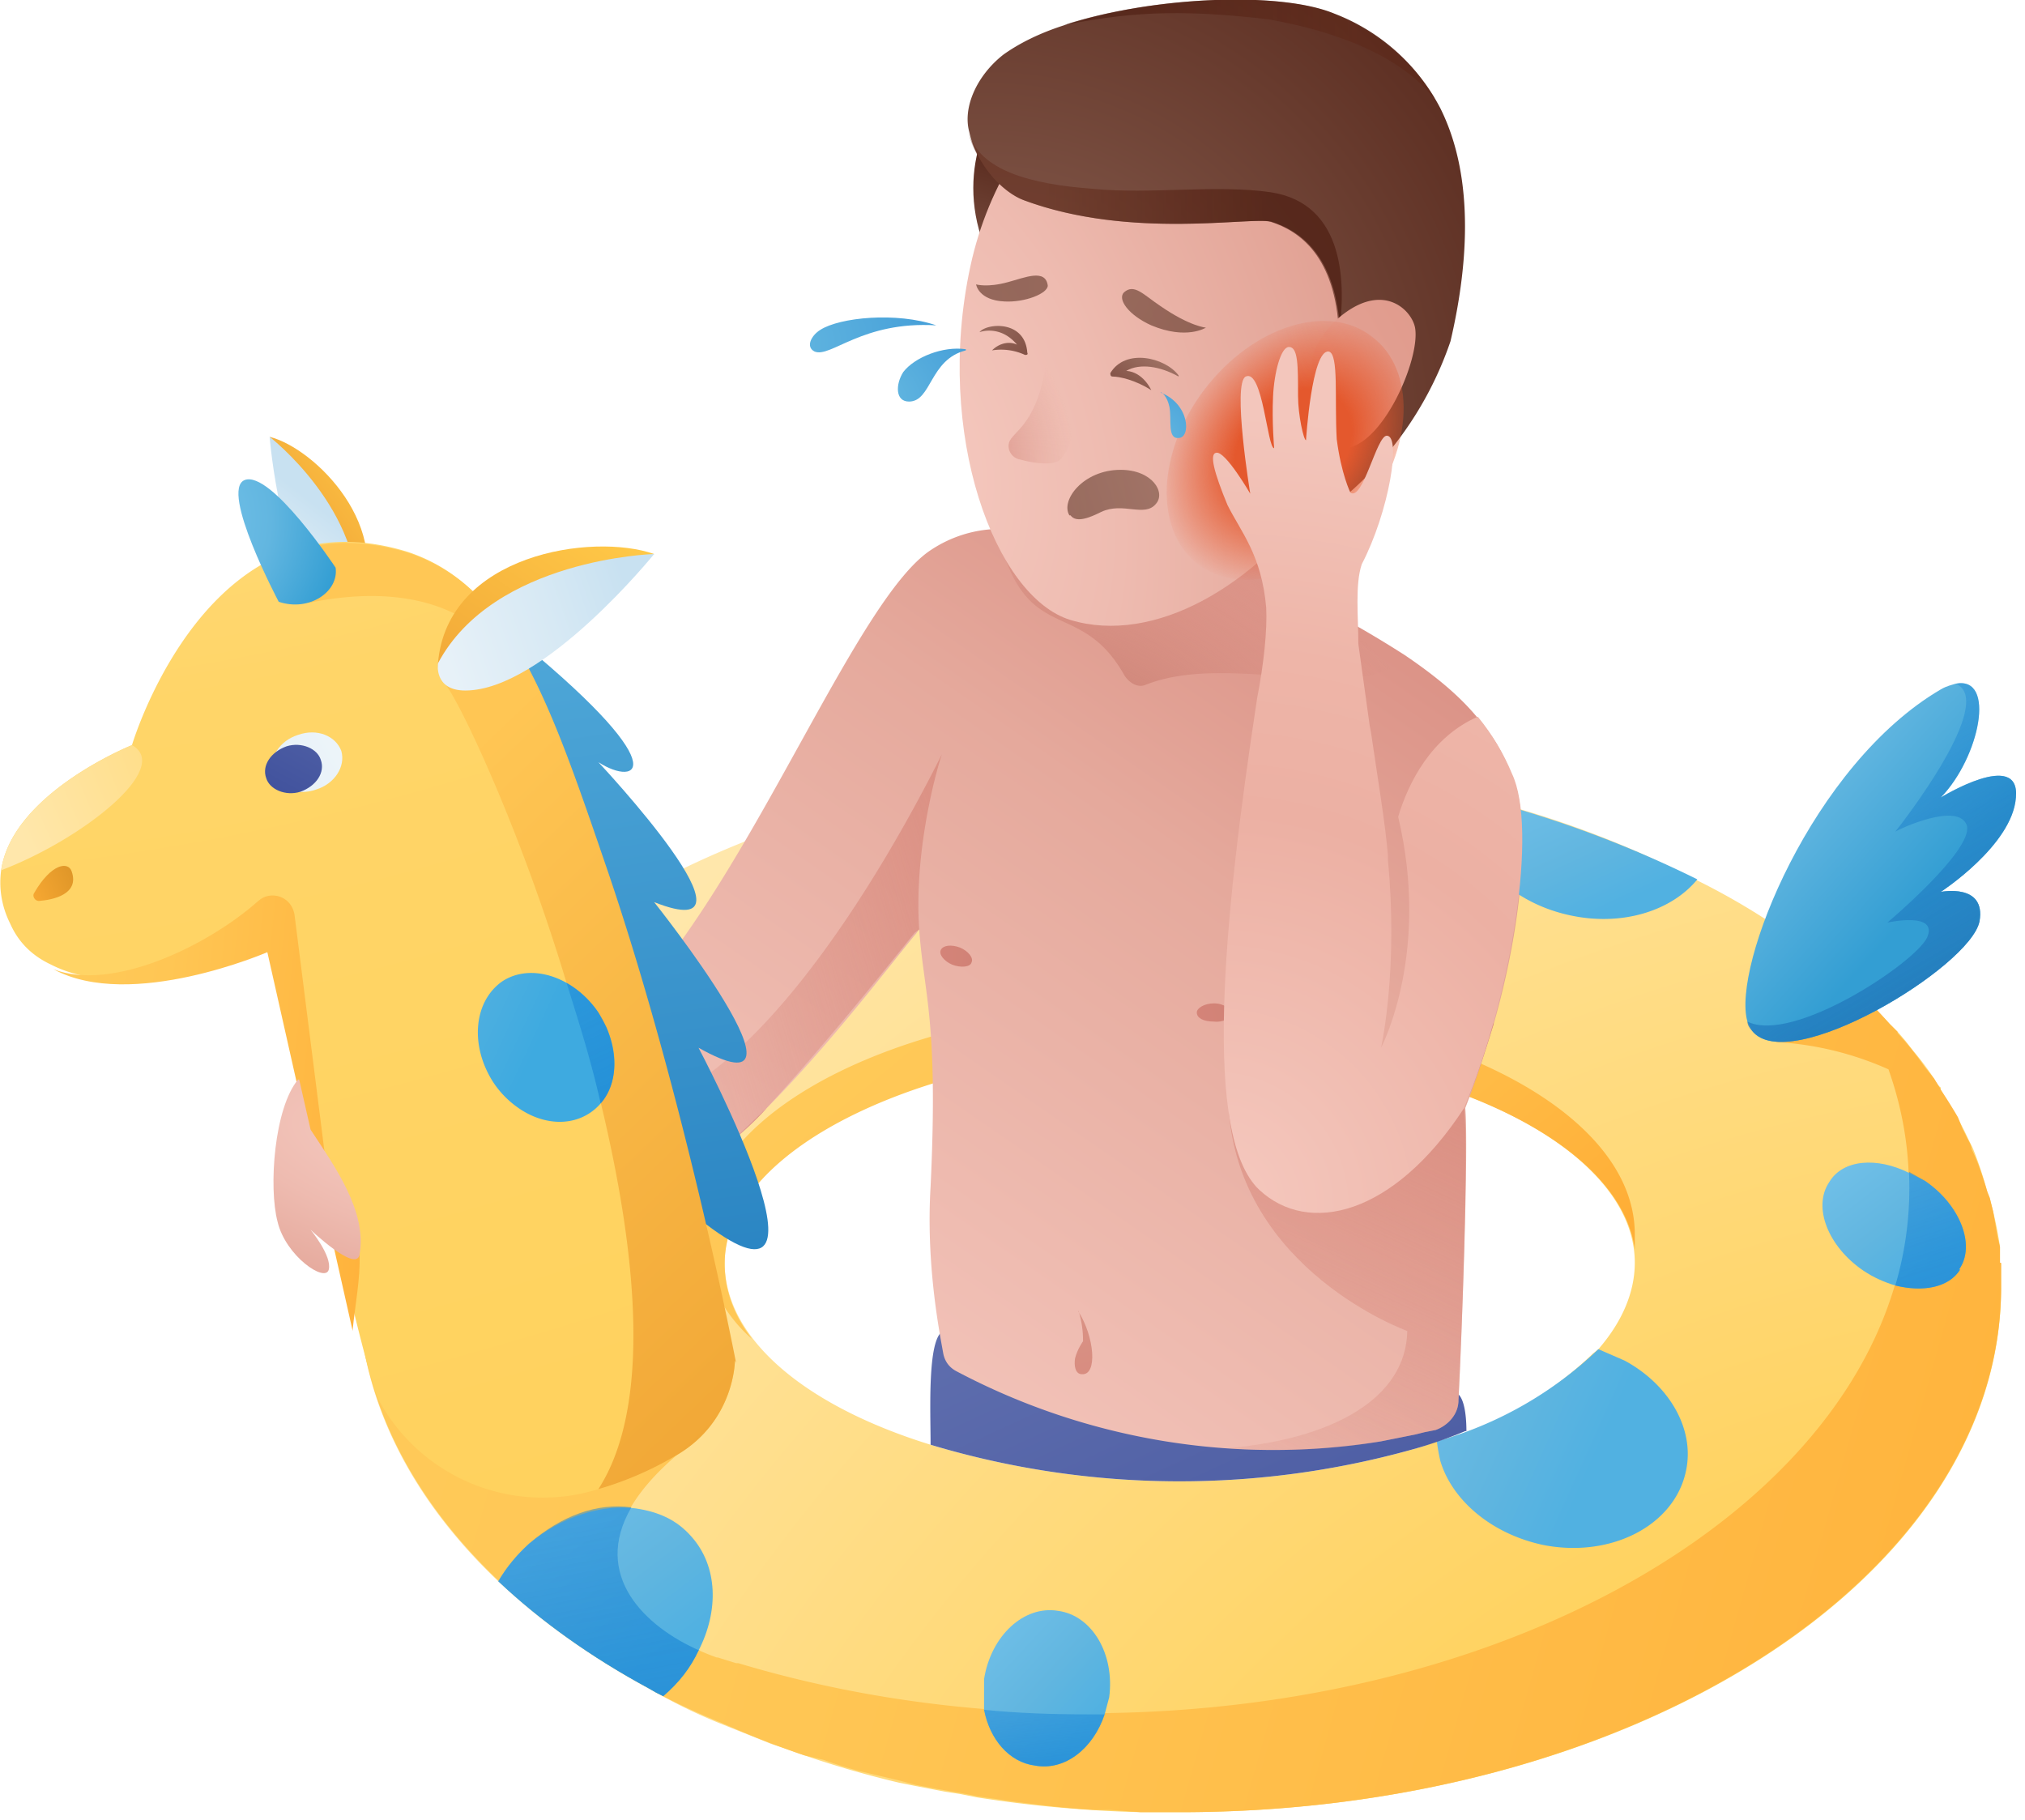
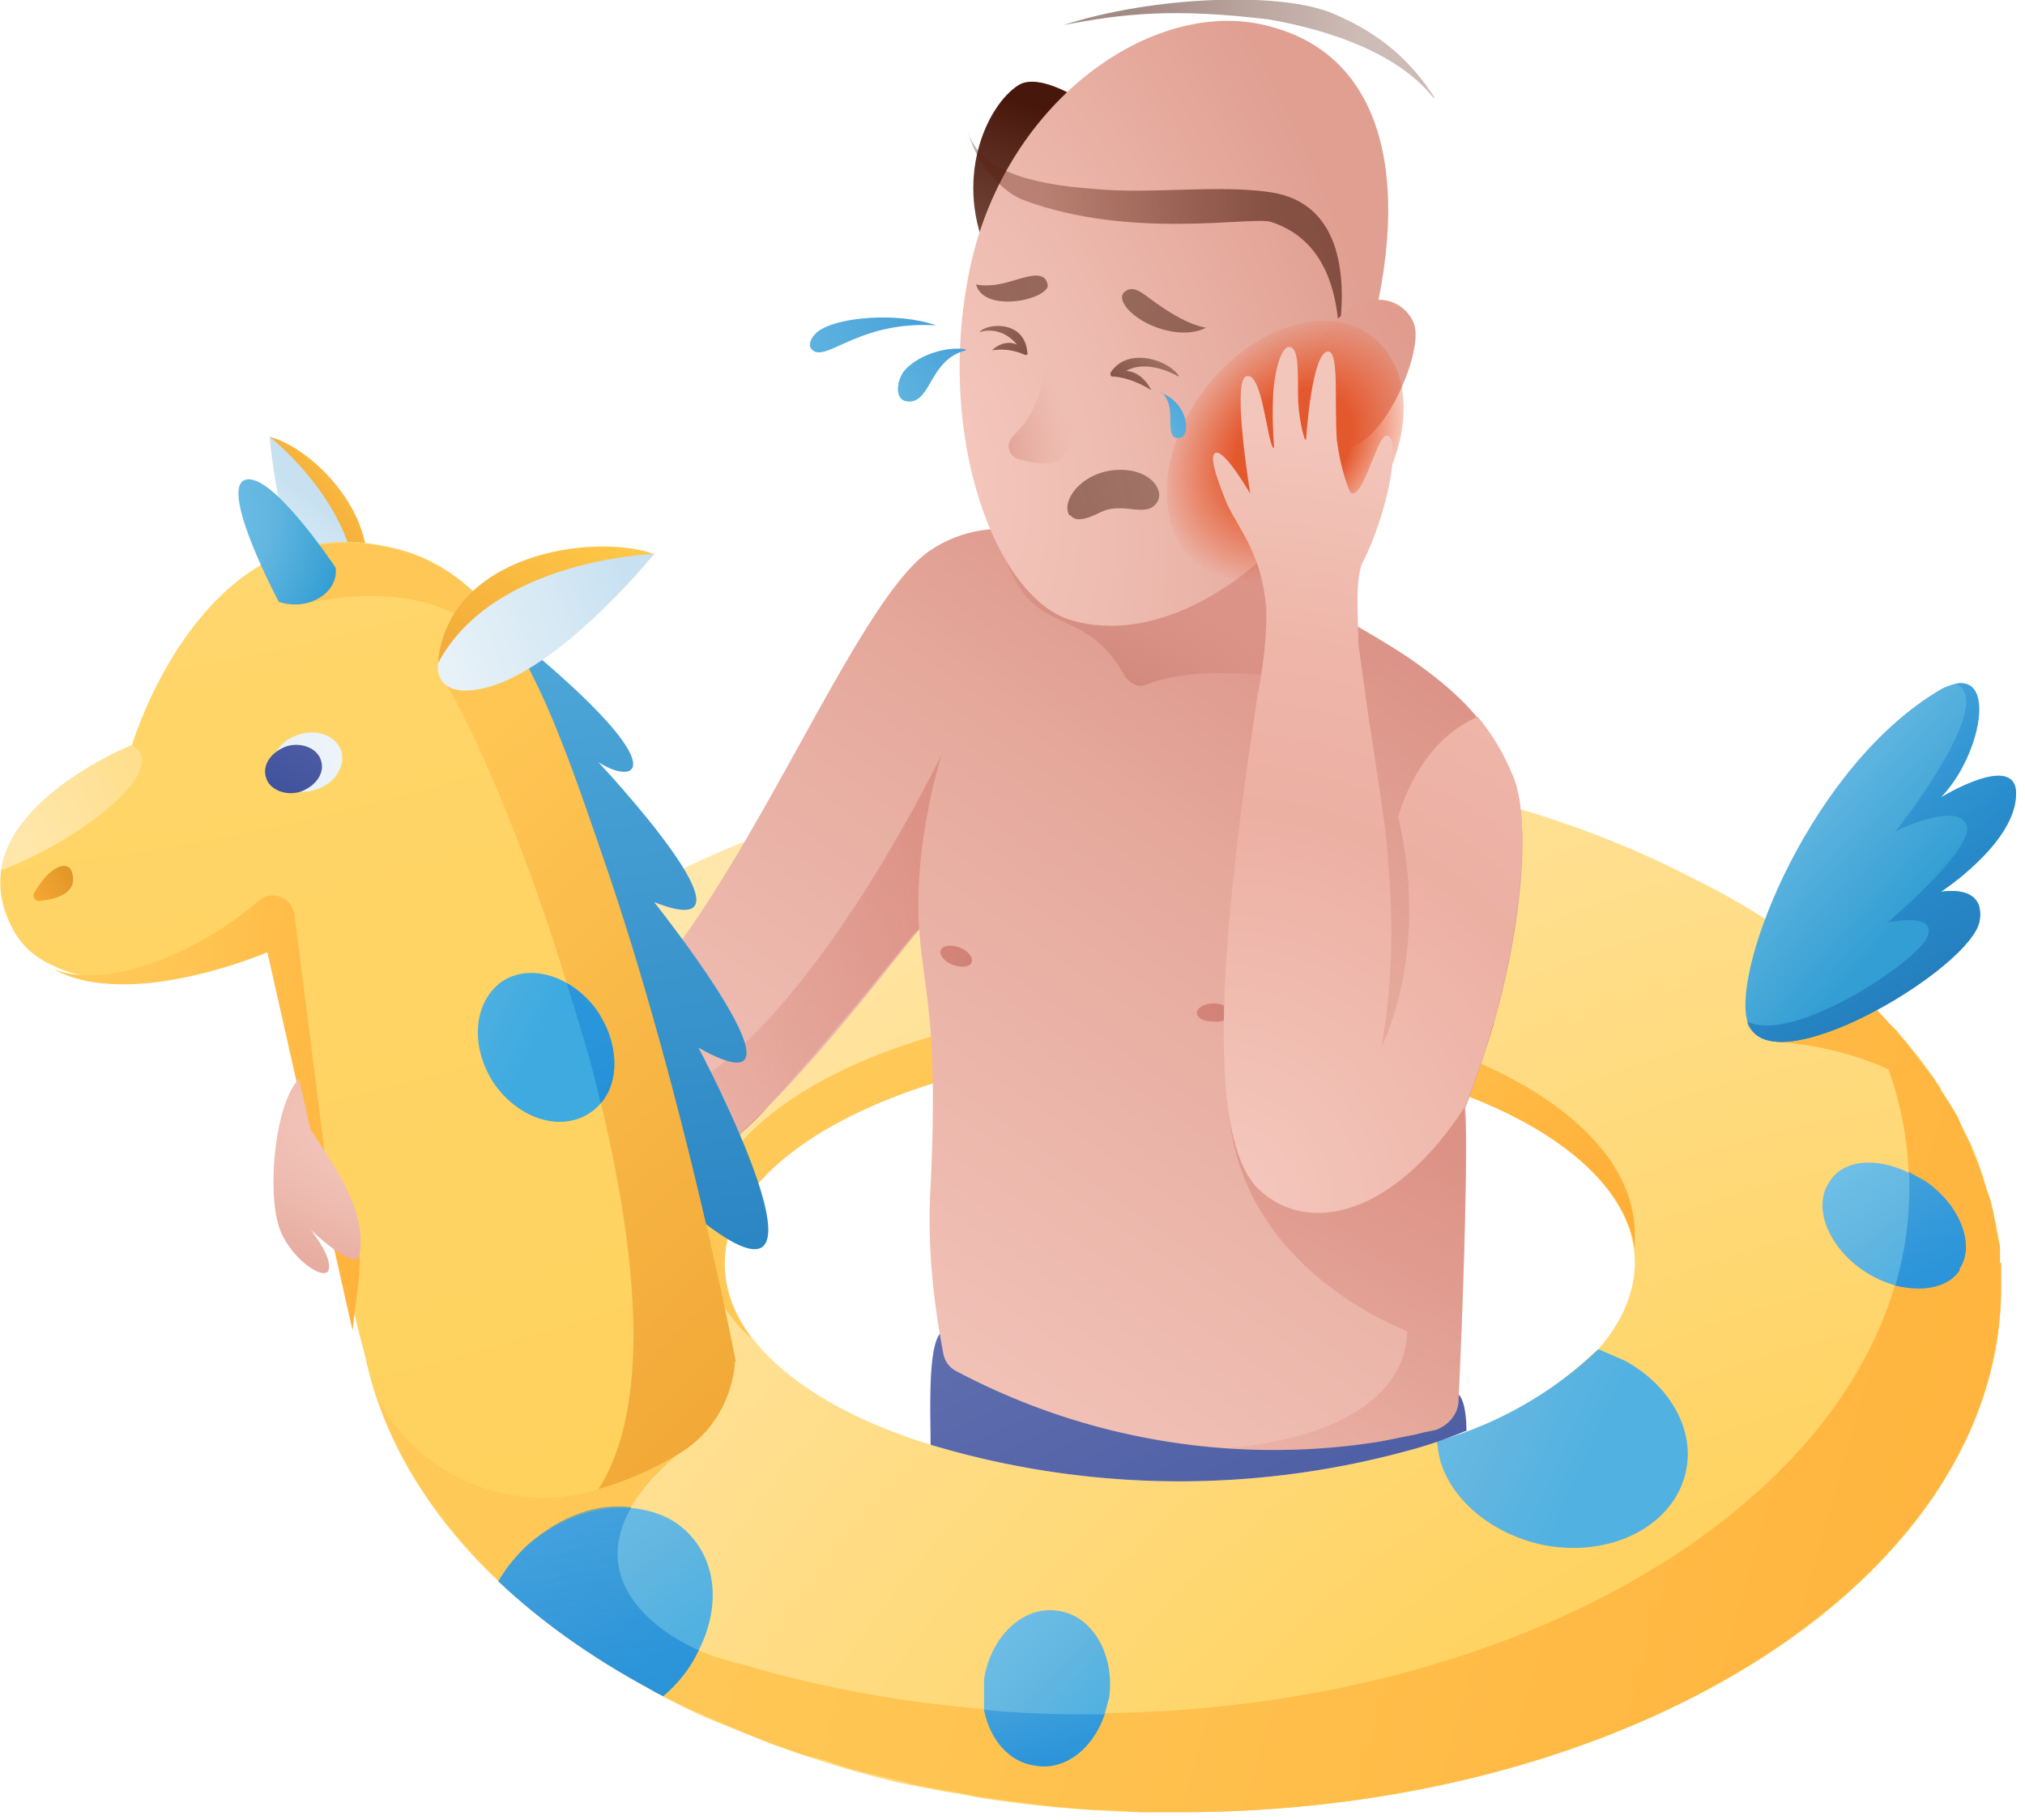
<svg xmlns="http://www.w3.org/2000/svg" width="178" height="160" fill="none">
  <g clip-path="url(#a)">
    <path fill="url(#b)" d="M175.8 111v-1.4a33.5 33.5 0 0 0-.6-3.1l-.2-.8-.1-.4-.2-.5a34 34 0 0 0-1.3-3.9l-.4-.8a27 27 0 0 0-2-3.6l-.4-.7v-.2c-.3-.2-.4-.5-.6-.8a25 25 0 0 0-1.8-2.4l-.7-.9-.6-.7-.1-.1-.7-.7-1.5-1.6-.7-.7-1.4-1.3-.8-.8-.3-.2a60.6 60.6 0 0 0-12.2-8 85.7 85.7 0 0 0-20.3-7.5c-7.8-1.9-16.3-2.9-25.2-2.9-40 0-72.3 20.7-72.3 46.2 0 1.2.1 2.4.3 3.5 1.5 12.7 11 24 25.3 31.7l.7.4a47.8 47.8 0 0 0 5.6 2.7l1.5.6 3 1.2 1.2.4a88.5 88.5 0 0 0 10 3l1.5.3 2.6.5 1.3.2 1.5.3a110 110 0 0 0 14.4 1.3h3.4c39.9 0 72.2-20.6 72.2-46.1v-2.1Zm-35.3 7.6-.5.4a31 31 0 0 1-13.7 7.7l-1.4.5a76.1 76.1 0 0 1-43.1-.2c-11-3.4-18.1-9.3-18.1-16 0-10.4 17.9-19 40-19 22 0 40 8.6 40 19 0 2.7-1.2 5.3-3.2 7.6Z" />
    <path fill="url(#c)" d="M175.8 111v-1.4l-.2-.8-.4-2.3-.2-.8-.1-.4-.2-.5c-.4-1.3-.8-2.6-1.4-3.8 0-.3-.2-.6-.4-1l-.4-.8-.4-1a48 48 0 0 0-1.5-2.4l-.1-.2-.5-.8-.8-1a29.4 29.4 0 0 0-2.4-3v-.1l-.7-.7a41.1 41.1 0 0 0-3.6-3.6l-.9-.8-.2-.2a41 41 0 0 1 1.6 2.5l-6.9 3.7A28 28 0 0 1 166 94c1.2 3.4 1.8 6.8 1.8 10.4 0 25.5-32.3 46.2-72.2 46.2-11 0-21.4-1.6-30.7-4.4h-.2l-1.6-.5H63c-6.2-2.2-14.9-8.9-2.4-18.7l-7.7-2.4-21.2-8c1.5 12.7 11 24 25.3 31.8l.7.4a64.1 64.1 0 0 0 5.6 2.6l1.4.6a78.6 78.6 0 0 0 6 2.3l1.7.4a35.4 35.4 0 0 0 3.2 1l3.4.8 1.5.4a112.6 112.6 0 0 0 3.9.7l1.5.3c3.4.5 6.8 1 10.4 1.2h1.3l2.7.2h3.4c39.9 0 72.2-20.7 72.2-46.2v-2.1Z" />
    <path fill="url(#d)" d="M143.7 108.6v1.2c-1.4-9.9-18.8-17.7-40-17.7-21.3 0-40 8.5-40 19 0 2.3.8 4.5 2.4 6.6a12.8 12.8 0 0 1-4.4-9.2c0-11.1 18.4-20.2 41-20.2s41 9 41 20.2Z" />
    <path fill="url(#e)" d="M148.2 129.3c-1 4.8-6.6 7.7-12.6 6.5-4.6-1-8-4-9-7.4a18 18 0 0 1-.3-1.7 33.7 33.7 0 0 0 14.2-8.1l2.3 1c3.9 2.1 6.2 6 5.4 9.7Z" />
    <path fill="url(#f)" d="M61.4 145.1c-.7 1.5-1.7 2.8-3.1 4l-.6-.3-.7-.4c-5-2.7-9.5-5.9-13.2-9.4.7-1.2 1.6-2.3 2.7-3.3 2.9-2.4 6.4-3.5 9.4-3.1 2 .3 3.6 1 4.9 2.5 2.3 2.6 2.4 6.5.6 10Z" />
    <path fill="url(#g)" d="M87 22.7c-3.3-6.8-.3-13.4 2.5-15.2 2.8-1.8 10.1 4.6 10.1 4.6L87 22.7Z" />
    <path fill="url(#h)" d="M128.8 125.8a41.2 41.2 0 0 1-3.9 1.4 76.1 76.1 0 0 1-43.1-.2c0-3-.3-9.3 1.1-10 0 0 43.7 5 45 5.4.8.2 1 2 1 3.4Z" />
    <path fill="url(#i)" d="M131.3 90c-.8 2.6-1.6 5.1-2.5 7.4.3 3.5-.3 20-.6 25.7 0 1.2-.9 2.2-2 2.6l-1 .2-.8.2-1 .2-2 .4a59.5 59.5 0 0 1-37.4-6.2c-.7-.4-1-1-1.1-1.6-.4-2.2-1.5-8-1.1-14.6.7-14.7-.6-16.9-1-22.6l-.3.4c-1.7 2-7.5 9.7-13.1 15.3a26 26 0 0 1-8 6c-.9.3-1 1-1.6 1.2-1.7.4-2.4-1-2.7-3.2v-.9a63 63 0 0 1 2-14.2c9.9-11.7 18.5-34 24.8-38a11 11 0 0 1 5.7-1.8c2.6-.1 5.7.5 9.4 1.5l.1-1.2 2.3.7c-.2-2-.6-3.8-1-5.8v-.4c0-.5.1-1 .4-1.5.9-1.5 2.9-2.1 5.3-1.9a14.7 14.7 0 0 1 6.4 2.2l1.3.6c3 1 5.3.2 5 2.4a70.5 70.5 0 0 0-.9 9.2v.9a95.2 95.2 0 0 1 7.6 4.4c2.8 1.9 4.8 3.6 6.3 5.4 1.4 1.6 2.4 3.3 3 5 1.9 3.7 1 13.3-1.5 22Z" />
    <path fill="url(#j)" d="M123.5 57.6c-3.4 4.6-15.3-.4-22.8 2.6-.7.3-1.5-.2-1.9-.9-4-7-8.7-2.2-11.2-12.8 2.6-.1 5.7.5 9.4 1.5.2 0 .1-1.2.1-1.2l2.3.7c-.2-2-.6-3.8-1-5.8v-.4c0-.5.1-1 .4-1.5.9-1.5 2.9-2.1 5.3-1.9l1.8.9c1.8 1 3.5 1.1 4.6 1.3.6.1 1 .3 1.3.6.1.2.2.5.1 1-.3 1.7 1.8 3.1 4.4 4.5-.2 2-.4 4-.4 6.1v.9a94.8 94.8 0 0 1 7.6 4.4Z" />
    <path fill="url(#k)" d="M108.2 89.1c0 .4-.7.8-1.5.7-.9 0-1.5-.3-1.5-.8 0-.4.7-.8 1.5-.8.9 0 1.5.5 1.5.9Z" />
    <path fill="url(#l)" d="M128.7 97.4c.4 3.5-.2 20-.5 25.7 0 1.2-.9 2.2-2 2.6l-1 .2-.8.2-1 .2-2 .4c-3.4.6-8 1-13.5.6 9.3-.8 15.7-4.4 15.8-10.3 0 0-14.8-5.3-15.7-19.6 9.6 12.4 14.7 2.5 19.8-11.9l3.5 4.5c-.8 2.6-1.6 5.1-2.6 7.4Z" />
    <path fill="url(#m)" d="M59.8 104.6c-.7.6-1.4-.1-2 0 .6-.1.7-.9 1.7-1.2a26 26 0 0 0 7.9-6" opacity=".7" />
    <path fill="url(#n)" d="m80.8 81.7-.4.3c-1.7 2.1-7.4 9.3-13 15.4a26 26 0 0 1-8 6c-.9.3-1 1-1.6 1.2-1-1.6-2.2-2.5-2.7-3.2-.2-.4-.2-.6 0-.9.3-.3 1.4-3 2.7-3.5 12.5-5 24.1-29 25-30.7-.3.8-2.5 8.2-2 15.4Z" />
    <path fill="url(#o)" d="M120 31.3c-1.2 4-1.4 8.5-3.6 11.6-6 8.7-15 13.8-22.3 11.6-6.6-2-12-16.3-8.8-31.1 3.2-14.8 16.5-24 26.6-21 10.1 2.8 12.4 14.3 8 29Z" />
-     <path fill="url(#p)" d="M127.5 30a31 31 0 0 1-11 15l.4-2.8s2.2-6 2.6-7.6c.4-1.6-1.7-4-1.7-4v-1.3c-.3-6.8-3.5-9-6-9.8-1.7-.5-12.4 1.6-21.8-1.9-1.9-.7-4.2-3.2-4.8-6-.6-2.2.7-5 3-6.8 1.4-1 3.2-1.9 5.4-2.6 7.6-2.5 18.9-3 23.7-1a17.6 17.6 0 0 1 9.3 8.3c3.2 6.4 2.3 14.5.9 20.5Z" />
    <path fill="url(#q)" d="M126 8.6c-3-3.8-8.8-5.9-14.5-6.9-8.4-1-12.8-.5-18 .5 7.7-2.5 19-3 23.7-1 4.3 1.8 7 4.4 8.9 7.4Z" opacity=".5" />
    <path fill="url(#r)" d="M101.2 28.6c3.1 1.3 4.8.2 4.8.2s-1.4-.1-4-1.9c-1.5-1-2.3-2-3.2-1.2-.6.6.4 2 2.4 2.9Z" opacity=".7" />
    <path fill="url(#s)" d="M92 31.5c-.7 5.8-3 6.4-3.3 7.4-.2.7.3 1.4 1 1.5 1.4.4 3 .5 3.5 0 1.5-1.6 2.2-7 1-8-1.3-1-2.3-.9-2.3-.9Z" />
    <path fill="url(#t)" d="M92.1 25.1c0 .7-2 1.5-3.8 1.4-2.3-.1-2.5-1.5-2.5-1.5s1 .3 2.8-.2c1.5-.4 3.3-1.2 3.5.3Z" opacity=".7" />
    <path fill="url(#u)" d="M94 45.3c-.8-1.3 1.2-4 4.5-4 2.8 0 4 2 3.1 3-1 1.2-2.9-.2-4.8.7-1 .5-2.2 1-2.7.3Z" opacity=".7" />
    <path fill="url(#v)" d="M84.9 30.7c-2-.3-4.5.7-5.5 2-.7 1.1-.7 2.6.5 2.6 2 0 1.8-3.7 5-4.5Z" />
    <path fill="url(#w)" d="M82.3 28.6c-3.5-1.2-8.5-.7-10.2.4-.8.5-1.3 1.5-.5 1.9 1.4.6 4.2-2.7 10.7-2.3Z" />
    <path fill="url(#x)" d="M87.2 30.8a5 5 0 0 1 2.9.4c.1 0 .3 0 .2-.2-.2-2.9-3.6-2.6-4.2-1.8 0 0 1.8-.7 3.3 1.1-.6-.3-1.5-.2-2.2.5Z" opacity=".7" />
    <path fill="url(#y)" d="M103.6 33c-1.2-1.6-4.7-2.4-6-.2 0 .1 0 .3.2.3.6 0 2 .3 3.4 1.2 0 0-.7-1.6-2.2-1.7 1.2-.7 3-.4 4.6.5Z" opacity=".7" />
    <path fill="url(#z)" fill-opacity=".6" d="M117.7 29.3c-.3-6.8-3.5-9-6-9.8-1.7-.5-12.3 1.6-21.7-1.9-1.9-.7-4.2-3.2-4.9-6 1 3.4 5.5 4.6 11 5 5 .5 10.8-.4 15.6.3 6.6 1 6.6 8.2 6 12.4Z" />
    <path fill="url(#A)" d="M115.4 31.2a8 8 0 0 1 2.7-3.6c3.7-2.8 6.1-.2 6.3 1.3.4 2.8-2.9 10.3-6.2 10.5h-.4c-2.6 0-2.6-3.1-2.7-4l.3-4.2Z" />
    <path fill="url(#B)" d="M120 45c4.3-5.6 4.5-12.5.6-15.4-3.8-3-10.4-1-14.7 4.6-4.2 5.5-4.5 12.4-.6 15.4 4 3 10.5.9 14.7-4.6Z" />
-     <path fill="url(#C)" d="M149.2 77.3c-2.3 2.8-6.6 4.1-11 3.2-6-1.2-10-5.9-9.3-10.6a98.6 98.6 0 0 1 20.3 7.4Z" />
    <path fill="url(#D)" d="m97.5 149.2-.4 1.5c-1 3-3.5 5-6.2 4.5-2.2-.3-3.9-2.3-4.4-4.9v-2.7c.6-3.8 3.5-6.5 6.5-6 3 .4 5 3.8 4.5 7.6Z" />
    <path fill="url(#E)" d="M31.4 53.4c3.4-6.9-3.7-14-7.7-15l7.5 15.2" />
    <path fill="url(#F)" d="M44.5 55.4C59.8 67.7 56 69.2 52.6 67c0 0 15.5 16.5 4.9 12.3 0 0 15.3 19.2 3.9 12.8 0 0 13.8 26 0 15-13.7-11-16.9-51.8-16.9-51.8Z" />
    <path fill="url(#G)" d="M31.4 53.4c.7-8.5-7.7-15-7.7-15s1 12.4 5.3 15.6c1.7 1.2 2.4-.6 2.4-.6Z" />
    <path fill="url(#H)" d="M172.3 111.6c-1 1.6-3.3 2-5.7 1.4-1-.3-1.9-.7-2.8-1.3-3.1-2.1-4.5-5.6-3-7.8 1.2-2 4.2-2.2 7-.8l1.4.7c3.1 2.1 4.5 5.7 3 7.8Z" />
    <path fill="url(#I)" d="M61.4 145.1c-.7 1.5-1.7 2.8-3.1 4l-.6-.3-.7-.4c-5-2.7-9.5-5.9-13.2-9.4.7-1.2 1.6-2.3 2.7-3.3 2.9-2.5 6-3.6 9-3.2-3.5 6 1.2 10.5 6 12.6Z" opacity=".9" />
    <path fill="url(#J)" d="M95.6 150.7h1.5c-1 3-3.5 5-6.1 4.5-2.3-.3-4-2.3-4.5-4.9 3 .3 6 .4 9.1.4Z" opacity=".9" />
    <path fill="url(#K)" d="M172.3 111.6c-1 1.6-3.3 2-5.7 1.4a30.3 30.3 0 0 0 1.2-10l1.4.8c3.1 2.1 4.5 5.7 3 7.8Z" opacity=".9" />
    <path fill="url(#L)" d="M174 81c-.8 4-16.8 13.7-20 9.6l-.4-.8c-1.4-4.8 5.7-22.6 17-29.2.5-.3 1-.4 1.3-.5 3.6-.7 2.1 6.5-1.3 10 0 0 7-4.3 6.6 0-.3 4.2-6.6 8.3-6.6 8.3s4-.8 3.4 2.6Z" />
    <path fill="url(#M)" d="M174 81c-.8 4-16.8 13.7-20 9.6-.2-.2-.4-.5-.4-.8 4 2 14.8-5.2 15.8-7.4 1-2.3-3.5-1.3-3.5-1.3s7.5-6.3 7-8.5c-.7-2.2-6 .3-6.3.5.5-.6 9-11.5 5.3-13 3.6-.7 2.1 6.5-1.3 10 0 0 7-4.3 6.6 0-.3 4.2-6.6 8.3-6.6 8.3s4-.8 3.4 2.6Z" />
    <path fill="url(#N)" d="M64.6 119.6s0 5.3-5.1 8.3a29.2 29.2 0 0 1-6.9 3 16.4 16.4 0 0 1-19.4-8c-.5-1.2-1.7-5.8-3.1-11.8l-6.6-27.6s-12 4.9-19 1.3C3 84.1 1.7 83 .9 81.2c-.8-1.6-1-3.2-.8-4.7 1-6.8 11.5-11 11.5-11s4.2-14.2 14.7-17.3c2.7-.8 5.9-.8 9.5.3 9.1 3 12.5 13.3 17.6 28.2 6.8 20.1 11.2 43 11.2 43Z" />
    <path fill="url(#O)" d="M64.6 119.6s0 5.3-5.1 8.3a29.2 29.2 0 0 1-6.9 3c4.7-7.3 3.4-20.7.2-34-.8-3.5-1.9-7-3-10.5C45.6 72.4 40 60.8 39 60l4.7-3s-4-6.6-16.6-4l-1.2-4.2.5-.5c2.7-.8 5.9-.8 9.5.3 9.1 3 12.5 13.3 17.6 28.2 6.8 20.1 11.2 43 11.2 43Z" />
    <path fill="url(#P)" d="M27.8 69.4c1.6-.5 2.6-2 2.2-3.4-.5-1.3-2.1-2-3.8-1.4-1.6.5-2.6 2-2.2 3.4.5 1.3 2.1 2 3.8 1.4Z" />
    <path fill="url(#Q)" d="M26.4 69.6c1.4-.5 2.2-1.7 1.8-2.8-.3-1-1.7-1.6-3-1.2-1.4.5-2.2 1.7-1.8 2.8.3 1 1.7 1.6 3 1.2Z" />
    <path fill="url(#R)" d="M24.5 52.9c2.7.9 5.3-.9 5-3 0 0-5.7-8.6-8-7.7-2.2.9 3 10.7 3 10.7Z" />
    <path fill="url(#S)" d="M3.4 79.2c-.3 0-.6-.4-.4-.7 1.5-2.6 3-2.8 3.3-1.9.7 2-1.6 2.5-2.9 2.6Z" />
    <path fill="url(#T)" d="M38.5 58.3c.8-9.6 13.6-11.5 19-9.6l-19 10" />
    <path fill="url(#U)" d="M38.5 58.3c4.9-9.2 19-9.6 19-9.6s-9.7 12-16.6 12c-2.8 0-2.4-2.4-2.4-2.4Z" />
    <path fill="url(#V)" d="m31 117-7.5-33.3s-12 5.2-18.8 1.5c5.1 2 13.5-2 18-6 1.1-1 3-.4 3.2 1.3L29 105l2.6 5.3c.1 2-.4 4.5-.6 6.6Z" />
-     <path fill="url(#W)" d="M94.8 115.3c1.4 2.2 1.7 5.6.3 5.5-.6 0-.7-.8-.6-1.4.2-.8.7-1.5.7-1.5 0-.9-.1-1.7-.4-2.7Z" />
    <path fill="url(#X)" d="M85.4 84.6c.2-.4-.3-1-1-1.3-.8-.3-1.5-.2-1.7.2-.2.4.3 1 1 1.3.8.3 1.6.2 1.7-.2Z" />
    <path fill="url(#Y)" d="M102 34.5c2.6 1 2.7 4 1.6 4-1 .1-.6-1.6-.8-2.7-.2-1-.7-1.3-.7-1.3Z" />
    <path fill="url(#Z)" d="M26.2 94.9c-2.1 2.5-2.6 9.5-1.8 12.5.7 3 4.2 5.4 4.5 4.2.3-1.2-1.6-3.5-1.6-3.5s4 3.8 4.3 2.2c.7-3.8-2.2-7.8-4.3-11l-1-4.4Z" />
    <path fill="url(#aa)" d="m52.6 89 .7 1.3c1.3 2.9.8 6-1.4 7.5-1.9 1.3-4.5 1-6.6-.6a8.3 8.3 0 0 1-1.9-2c-2.1-3.2-1.8-7.1.7-8.9 2.5-1.7 6.3-.5 8.5 2.7Z" />
    <path fill="url(#ab)" d="M52.8 97c-.8-3.6-1.9-7.1-3-10.6a8.3 8.3 0 0 1 3.5 3.9c1 2.4 1 5-.5 6.7Z" />
    <path fill="url(#ac)" d="M132.9 68c-.7-1.7-1.7-3.4-3-5-4.1 1.8-6.1 5.8-7 8.8 2.8 11.8-1.3 19.9-1.5 20.3.1-.5 1.5-7.1.6-16.5v-.4c-.2-2.6-.9-6.8-1.5-10.9l-.1-.5-1-7.2c0-2.4-.3-5.2.3-7 2.4-4.6 3.5-11.3 2.2-11.3-.9 0-2.1 5.8-3.2 5 0 0-.8-1.6-1.2-4.7-.2-3.5.2-7.5-.7-7.7-1.5-.2-2 7.8-2 7.8-.2 0-.7-2.2-.7-3.9 0-2.7 0-4.3-.8-4.3-.7 0-1.3 2.2-1.4 4.4-.1 2.2.1 4.5.1 4.5-.6 0-1-7-2.5-6.3-1.2.6.4 10.3.4 10.3s-2.2-3.8-3-3.6c-.6.1-.2 1.7 1 4.6 1.2 2.4 3 4.4 3.4 9 .1 2-.2 4.9-.8 8-3 19.7-4.8 38.5.2 43.2 4.3 4 11.8 2.3 18-7.2 4.2-10 6.5-24.6 4.2-29.4Z" />
    <path fill="url(#ad)" d="M.1 76.5c1-6.8 11.5-11 11.5-11 3.6 2-4.4 8.3-11.5 11Z" />
  </g>
  <defs>
    <linearGradient id="c" x1="269.8" x2="25.1" y1="193.2" y2="124" gradientUnits="userSpaceOnUse">
      <stop stop-color="#FFBB46" />
      <stop offset=".3" stop-color="#FFAE36" />
      <stop offset=".8" stop-color="#FFC654" />
      <stop offset="1" stop-color="#FFCA59" />
    </linearGradient>
    <linearGradient id="d" x1="-23.3" x2="13.5" y1="168.8" y2="213.6" gradientUnits="userSpaceOnUse">
      <stop stop-color="#FFCA59" />
      <stop offset=".3" stop-color="#FFC654" />
      <stop offset=".7" stop-color="#FFBB46" />
      <stop offset="1" stop-color="#FFAE36" />
    </linearGradient>
    <linearGradient id="e" x1="113.7" x2="140.6" y1="122.4" y2="134.5" gradientUnits="userSpaceOnUse">
      <stop stop-color="#78C5EC" />
      <stop offset=".6" stop-color="#62B6E0" />
      <stop offset=".9" stop-color="#51B1E1" />
    </linearGradient>
    <linearGradient id="f" x1="33.1" x2="48.5" y1="136.1" y2="156.2" gradientUnits="userSpaceOnUse">
      <stop stop-color="#78C5EC" />
      <stop offset=".6" stop-color="#62B6E0" />
      <stop offset=".9" stop-color="#51B1E1" />
    </linearGradient>
    <linearGradient id="g" x1="87" x2="95.2" y1="30.6" y2="5.1" gradientUnits="userSpaceOnUse">
      <stop offset=".2" stop-color="#805648" />
      <stop offset=".8" stop-color="#48170B" />
    </linearGradient>
    <linearGradient id="h" x1="81.8" x2="112.1" y1="113.4" y2="179.7" gradientUnits="userSpaceOnUse">
      <stop stop-color="#6170AF" />
      <stop offset="1" stop-color="#364897" />
    </linearGradient>
    <linearGradient id="i" x1="68.1" x2="130.2" y1="130.1" y2="40.3" gradientUnits="userSpaceOnUse">
      <stop offset=".1" stop-color="#F3C4BA" />
      <stop offset=".6" stop-color="#E5A99C" />
      <stop offset="1" stop-color="#D58479" />
    </linearGradient>
    <linearGradient id="k" x1="74.3" x2="117.5" y1="97.2" y2="85.8" gradientUnits="userSpaceOnUse">
      <stop offset=".1" stop-color="#DB9789" />
      <stop offset=".7" stop-color="#D58479" />
      <stop offset="1" stop-color="#C67D6F" />
    </linearGradient>
    <linearGradient id="l" x1="126" x2="153.3" y1="148.9" y2="89.5" gradientUnits="userSpaceOnUse">
      <stop stop-color="#D78679" stop-opacity="0" />
      <stop offset="1" stop-color="#D78679" />
    </linearGradient>
    <linearGradient id="m" x1="58.9" x2="66.3" y1="105.5" y2="96.5" gradientUnits="userSpaceOnUse">
      <stop offset=".1" stop-color="#E5BBB5" />
      <stop offset=".6" stop-color="#E1ADA5" />
      <stop offset="1" stop-color="#D58479" />
    </linearGradient>
    <linearGradient id="n" x1="43.6" x2="98.7" y1="82.7" y2="66.3" gradientUnits="userSpaceOnUse">
      <stop stop-color="#D78679" stop-opacity="0" />
      <stop offset="1" stop-color="#D78679" />
    </linearGradient>
    <linearGradient id="q" x1="93.6" x2="126.1" y1="4.3" y2="4.3" gradientUnits="userSpaceOnUse">
      <stop offset=".2" stop-color="#48170B" />
      <stop offset=".8" stop-color="#5B1F0D" stop-opacity=".6" />
    </linearGradient>
    <linearGradient id="r" x1="148.4" x2="84.4" y1="52.5" y2="18.5" gradientUnits="userSpaceOnUse">
      <stop stop-color="#48170B" />
      <stop offset="1" stop-color="#805648" />
    </linearGradient>
    <linearGradient id="t" x1="12.5" x2="121.9" y1="20.1" y2="27.5" gradientUnits="userSpaceOnUse">
      <stop stop-color="#48170B" />
      <stop offset="1" stop-color="#805648" />
    </linearGradient>
    <linearGradient id="u" x1="65.9" x2="101.9" y1="55.7" y2="43.4" gradientUnits="userSpaceOnUse">
      <stop stop-color="#48170B" />
      <stop offset="1" stop-color="#805648" />
    </linearGradient>
    <linearGradient id="x" x1="91.3" x2="84.9" y1="32.5" y2="27.2" gradientUnits="userSpaceOnUse">
      <stop stop-color="#48170B" />
      <stop offset="1" stop-color="#805648" />
    </linearGradient>
    <linearGradient id="y" x1="98.4" x2="101.9" y1="35.8" y2="31.2" gradientUnits="userSpaceOnUse">
      <stop stop-color="#48170B" />
      <stop offset="1" stop-color="#805648" />
    </linearGradient>
    <linearGradient id="z" x1="85.1" x2="118" y1="20.4" y2="20.4" gradientUnits="userSpaceOnUse">
      <stop offset=".2" stop-color="#5B1F0D" stop-opacity=".6" />
      <stop offset=".8" stop-color="#48170B" />
    </linearGradient>
    <linearGradient id="C" x1="117.3" x2="125.3" y1="72.3" y2="89.5" gradientUnits="userSpaceOnUse">
      <stop stop-color="#78C5EC" />
      <stop offset=".6" stop-color="#62B6E0" />
      <stop offset=".9" stop-color="#51B1E1" />
    </linearGradient>
    <linearGradient id="D" x1="80" x2="93.3" y1="144.5" y2="156.8" gradientUnits="userSpaceOnUse">
      <stop stop-color="#78C5EC" />
      <stop offset=".6" stop-color="#62B6E0" />
      <stop offset=".9" stop-color="#51B1E1" />
    </linearGradient>
    <linearGradient id="E" x1="30.7" x2="23.3" y1="36.2" y2="41.9" gradientUnits="userSpaceOnUse">
      <stop stop-color="#FFC847" />
      <stop offset="1" stop-color="#F2A938" />
    </linearGradient>
    <linearGradient id="F" x1="49.4" x2="61.4" y1="38.8" y2="120" gradientUnits="userSpaceOnUse">
      <stop stop-color="#59B1DE" />
      <stop offset="1" stop-color="#2580C0" />
    </linearGradient>
    <linearGradient id="G" x1="21.3" x2="28.6" y1="54.4" y2="45" gradientUnits="userSpaceOnUse">
      <stop stop-color="#ECF4F9" />
      <stop offset=".3" stop-color="#E7F1F8" />
      <stop offset=".7" stop-color="#D7E9F4" />
      <stop offset="1" stop-color="#C8E1F1" />
    </linearGradient>
    <linearGradient id="H" x1="152.9" x2="163.2" y1="104.6" y2="118.1" gradientUnits="userSpaceOnUse">
      <stop stop-color="#78C5EC" />
      <stop offset=".6" stop-color="#62B6E0" />
      <stop offset=".9" stop-color="#51B1E1" />
    </linearGradient>
    <linearGradient id="I" x1="69.4" x2="59.2" y1="162.1" y2="106.2" gradientUnits="userSpaceOnUse">
      <stop stop-color="#1480D1" stop-opacity=".9" />
      <stop offset=".9" stop-color="#238FDA" stop-opacity=".4" />
    </linearGradient>
    <linearGradient id="J" x1="101.9" x2="100.3" y1="159.1" y2="142.1" gradientUnits="userSpaceOnUse">
      <stop stop-color="#1480D1" stop-opacity=".9" />
      <stop offset=".9" stop-color="#238FDA" stop-opacity=".4" />
    </linearGradient>
    <linearGradient id="K" x1="175.6" x2="165.5" y1="121.2" y2="89.1" gradientUnits="userSpaceOnUse">
      <stop stop-color="#1480D1" stop-opacity=".9" />
      <stop offset=".9" stop-color="#238FDA" stop-opacity=".4" />
    </linearGradient>
    <linearGradient id="L" x1="139.8" x2="164.5" y1="67" y2="89.1" gradientUnits="userSpaceOnUse">
      <stop stop-color="#78C5EC" />
      <stop offset=".5" stop-color="#62B6E0" />
      <stop offset=".9" stop-color="#339ED3" />
    </linearGradient>
    <linearGradient id="M" x1="179.6" x2="159.4" y1="94.3" y2="60.1" gradientUnits="userSpaceOnUse">
      <stop offset=".1" stop-color="#2272B0" />
      <stop offset=".9" stop-color="#238FDA" stop-opacity=".4" />
    </linearGradient>
    <linearGradient id="O" x1="67.4" x2="-27.3" y1="135.2" y2="36" gradientUnits="userSpaceOnUse">
      <stop stop-color="#EFA332" />
      <stop offset=".5" stop-color="#FFC654" />
      <stop offset="1" stop-color="#FFCA59" />
    </linearGradient>
    <linearGradient id="P" x1="16" x2="29.1" y1="73" y2="65.5" gradientUnits="userSpaceOnUse">
      <stop stop-color="#C8E1F1" />
      <stop offset=".3" stop-color="#D7E9F4" />
      <stop offset=".7" stop-color="#E7F1F8" />
      <stop offset="1" stop-color="#ECF4F9" />
    </linearGradient>
    <linearGradient id="Q" x1="35.8" x2="25.8" y1="58" y2="76.7" gradientUnits="userSpaceOnUse">
      <stop stop-color="#6170AF" />
      <stop offset="1" stop-color="#364897" />
    </linearGradient>
    <linearGradient id="S" x1="2.9" x2="13.2" y1="82.5" y2="77.7" gradientUnits="userSpaceOnUse">
      <stop stop-color="#FFAE36" />
      <stop offset=".5" stop-color="#DF9628" />
    </linearGradient>
    <linearGradient id="T" x1="53.9" x2="43.4" y1="46.6" y2="62" gradientUnits="userSpaceOnUse">
      <stop stop-color="#FFC847" />
      <stop offset="1" stop-color="#F2A938" />
    </linearGradient>
    <linearGradient id="U" x1="32.5" x2="55.6" y1="60.8" y2="52.8" gradientUnits="userSpaceOnUse">
      <stop stop-color="#ECF4F9" />
      <stop offset=".3" stop-color="#E7F1F8" />
      <stop offset=".7" stop-color="#D7E9F4" />
      <stop offset="1" stop-color="#C8E1F1" />
    </linearGradient>
    <linearGradient id="V" x1="49.3" x2=".3" y1="134.5" y2="129.4" gradientUnits="userSpaceOnUse">
      <stop stop-color="#FFBB46" />
      <stop offset=".3" stop-color="#FFAE36" />
      <stop offset=".8" stop-color="#FFC654" />
      <stop offset="1" stop-color="#FFCA59" />
    </linearGradient>
    <linearGradient id="W" x1="95.3" x2="102.8" y1="108.3" y2="134.9" gradientUnits="userSpaceOnUse">
      <stop offset=".1" stop-color="#DB9789" />
      <stop offset=".7" stop-color="#D58479" />
      <stop offset="1" stop-color="#C67D6F" />
    </linearGradient>
    <linearGradient id="X" x1="50.9" x2="95.1" y1="81.1" y2="84.5" gradientUnits="userSpaceOnUse">
      <stop offset=".1" stop-color="#DB9789" />
      <stop offset=".7" stop-color="#D58479" />
      <stop offset="1" stop-color="#C67D6F" />
    </linearGradient>
    <linearGradient id="aa" x1="11.9" x2="54.6" y1="67.2" y2="87.2" gradientUnits="userSpaceOnUse">
      <stop stop-color="#78C5EC" />
      <stop offset=".6" stop-color="#62B6E0" />
      <stop offset=".9" stop-color="#3EAAE0" />
    </linearGradient>
    <linearGradient id="ab" x1="59.8" x2="38.3" y1="113.4" y2="69" gradientUnits="userSpaceOnUse">
      <stop stop-color="#1480D1" stop-opacity=".9" />
      <stop offset=".9" stop-color="#238FDA" stop-opacity=".4" />
    </linearGradient>
    <radialGradient id="b" cx="0" cy="0" r="1" gradientTransform="matrix(-96.6 -143 157.7 -106.6 176 207.9)" gradientUnits="userSpaceOnUse">
      <stop stop-color="#FFDC84" />
      <stop offset=".4" stop-color="#FFD15B" />
      <stop offset="1" stop-color="#FFE7AB" />
    </radialGradient>
    <radialGradient id="j" cx="0" cy="0" r="1" gradientTransform="matrix(12.7 -27.8 47.5 21.7 95.6 65.7)" gradientUnits="userSpaceOnUse">
      <stop stop-color="#C67D6F" />
      <stop offset=".7" stop-color="#D58479" stop-opacity="0" />
    </radialGradient>
    <radialGradient id="o" cx="0" cy="0" r="1" gradientTransform="rotate(-16 181.9 -269) scale(41 69.3)" gradientUnits="userSpaceOnUse">
      <stop stop-color="#F5C9BF" />
      <stop offset=".4" stop-color="#EEBBB0" />
      <stop offset="1" stop-color="#E09F91" />
    </radialGradient>
    <radialGradient id="p" cx="0" cy="0" r="1" gradientTransform="matrix(71.8 0 0 71.8 87 37.6)" gradientUnits="userSpaceOnUse">
      <stop offset=".2" stop-color="#805648" />
      <stop offset="1" stop-color="#48170B" />
    </radialGradient>
    <radialGradient id="s" cx="0" cy="0" r="1" gradientTransform="matrix(-2 -18.4 14.8 -1.6 84 40)" gradientUnits="userSpaceOnUse">
      <stop offset=".1" stop-color="#D88C82" />
      <stop offset=".7" stop-color="#E0A396" stop-opacity="0" />
    </radialGradient>
    <radialGradient id="v" cx="0" cy="0" r="1" gradientTransform="matrix(7.9 -6 6.7 8.9 77 35.3)" gradientUnits="userSpaceOnUse">
      <stop stop-color="#7BBFE3" />
      <stop offset=".1" stop-color="#62B6E0" />
      <stop offset=".9" stop-color="#48A1D9" />
    </radialGradient>
    <radialGradient id="w" cx="0" cy="0" r="1" gradientTransform="matrix(14.7 -4 2.3 8.6 67.6 31)" gradientUnits="userSpaceOnUse">
      <stop stop-color="#7BBFE3" />
      <stop offset=".1" stop-color="#62B6E0" />
      <stop offset=".9" stop-color="#48A1D9" />
    </radialGradient>
    <radialGradient id="A" cx="0" cy="0" r="1" gradientTransform="matrix(67.4 9.2 -9.2 67.4 80 51.8)" gradientUnits="userSpaceOnUse">
      <stop stop-color="#F7BEB2" />
      <stop offset="1" stop-color="#D88F80" />
    </radialGradient>
    <radialGradient id="B" cx="0" cy="0" r="1" gradientTransform="rotate(135 48.7 43.2) scale(19.3 14.6)" gradientUnits="userSpaceOnUse">
      <stop offset=".3" stop-color="#E4582D" />
      <stop offset=".7" stop-color="#EA582B" stop-opacity="0" />
    </radialGradient>
    <radialGradient id="N" cx="0" cy="0" r="1" gradientTransform="rotate(69 27.1 11) scale(246 406.6)" gradientUnits="userSpaceOnUse">
      <stop offset=".1" stop-color="#FFDE8C" />
      <stop offset=".3" stop-color="#FFD568" />
      <stop offset=".7" stop-color="#FFD15B" />
      <stop offset="1" stop-color="#FFDC84" />
    </radialGradient>
    <radialGradient id="R" cx="0" cy="0" r="1" gradientTransform="matrix(14 8.5 -9 14.8 15.5 46)" gradientUnits="userSpaceOnUse">
      <stop stop-color="#78C5EC" />
      <stop offset=".5" stop-color="#62B6E0" />
      <stop offset=".9" stop-color="#339ED3" />
    </radialGradient>
    <radialGradient id="Y" cx="0" cy="0" r="1" gradientTransform="matrix(2.9 -5.2 5.2 2.8 101.4 38.6)" gradientUnits="userSpaceOnUse">
      <stop stop-color="#7BBFE3" />
      <stop offset=".1" stop-color="#62B6E0" />
      <stop offset=".9" stop-color="#48A1D9" />
    </radialGradient>
    <radialGradient id="Z" cx="0" cy="0" r="1" gradientTransform="matrix(-5 16 -38.1 -12 35 101)" gradientUnits="userSpaceOnUse">
      <stop stop-color="#F5C9BF" />
      <stop offset=".4" stop-color="#EEBBB0" />
      <stop offset="1" stop-color="#E09F91" />
    </radialGradient>
    <radialGradient id="ac" cx="0" cy="0" r="1" gradientTransform="matrix(69.2 0 0 69.2 106.8 105.8)" gradientUnits="userSpaceOnUse">
      <stop stop-color="#F5C9BF" />
      <stop offset=".5" stop-color="#ECB0A3" />
      <stop offset=".7" stop-color="#EEB5A8" />
      <stop offset="1" stop-color="#F3C6BC" />
    </radialGradient>
    <radialGradient id="ad" cx="0" cy="0" r="1" gradientTransform="rotate(163 21.2 30.2) scale(52.6 48.4)" gradientUnits="userSpaceOnUse">
      <stop stop-color="#FFDC84" />
      <stop offset=".4" stop-color="#FFD15B" />
      <stop offset="1" stop-color="#FFE7AB" />
    </radialGradient>
    <clipPath id="a">
      <path fill="#fff" d="M0 0h177.2v159.4H0z" />
    </clipPath>
  </defs>
</svg>